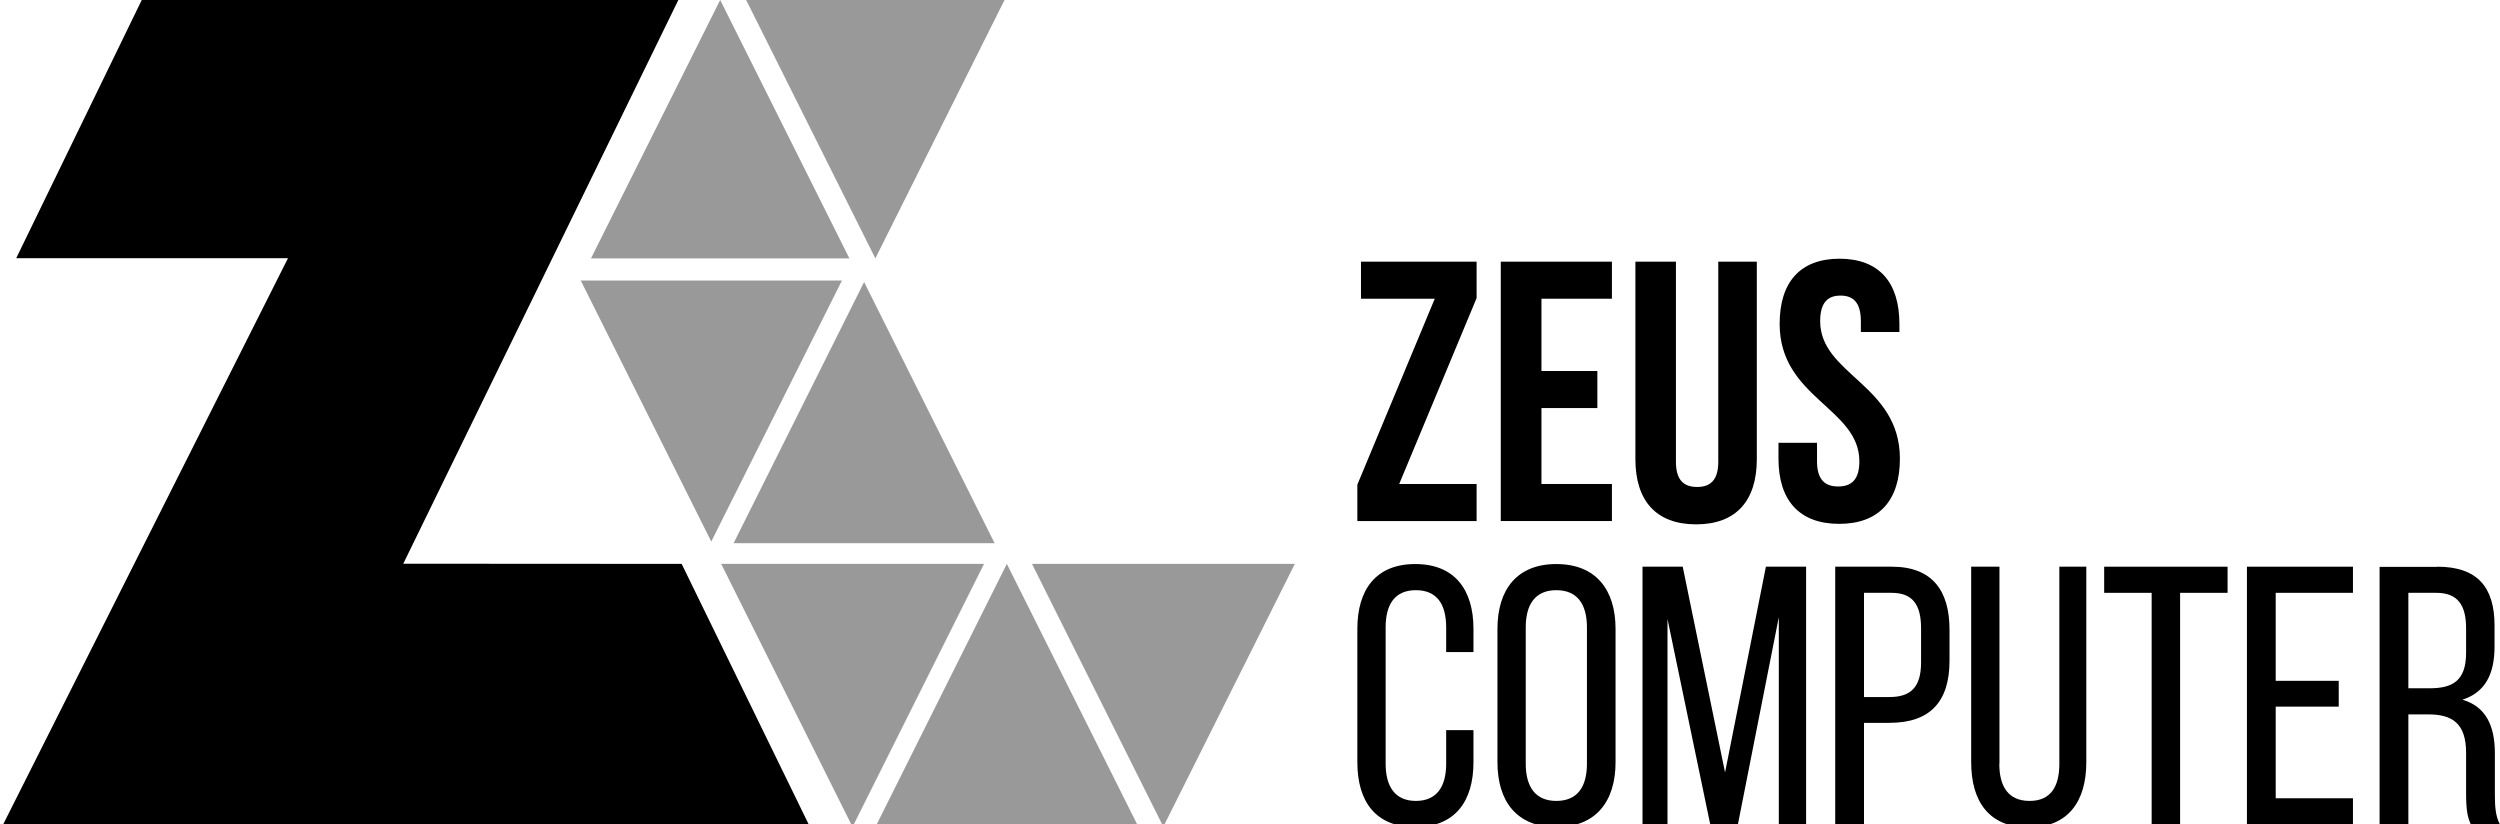
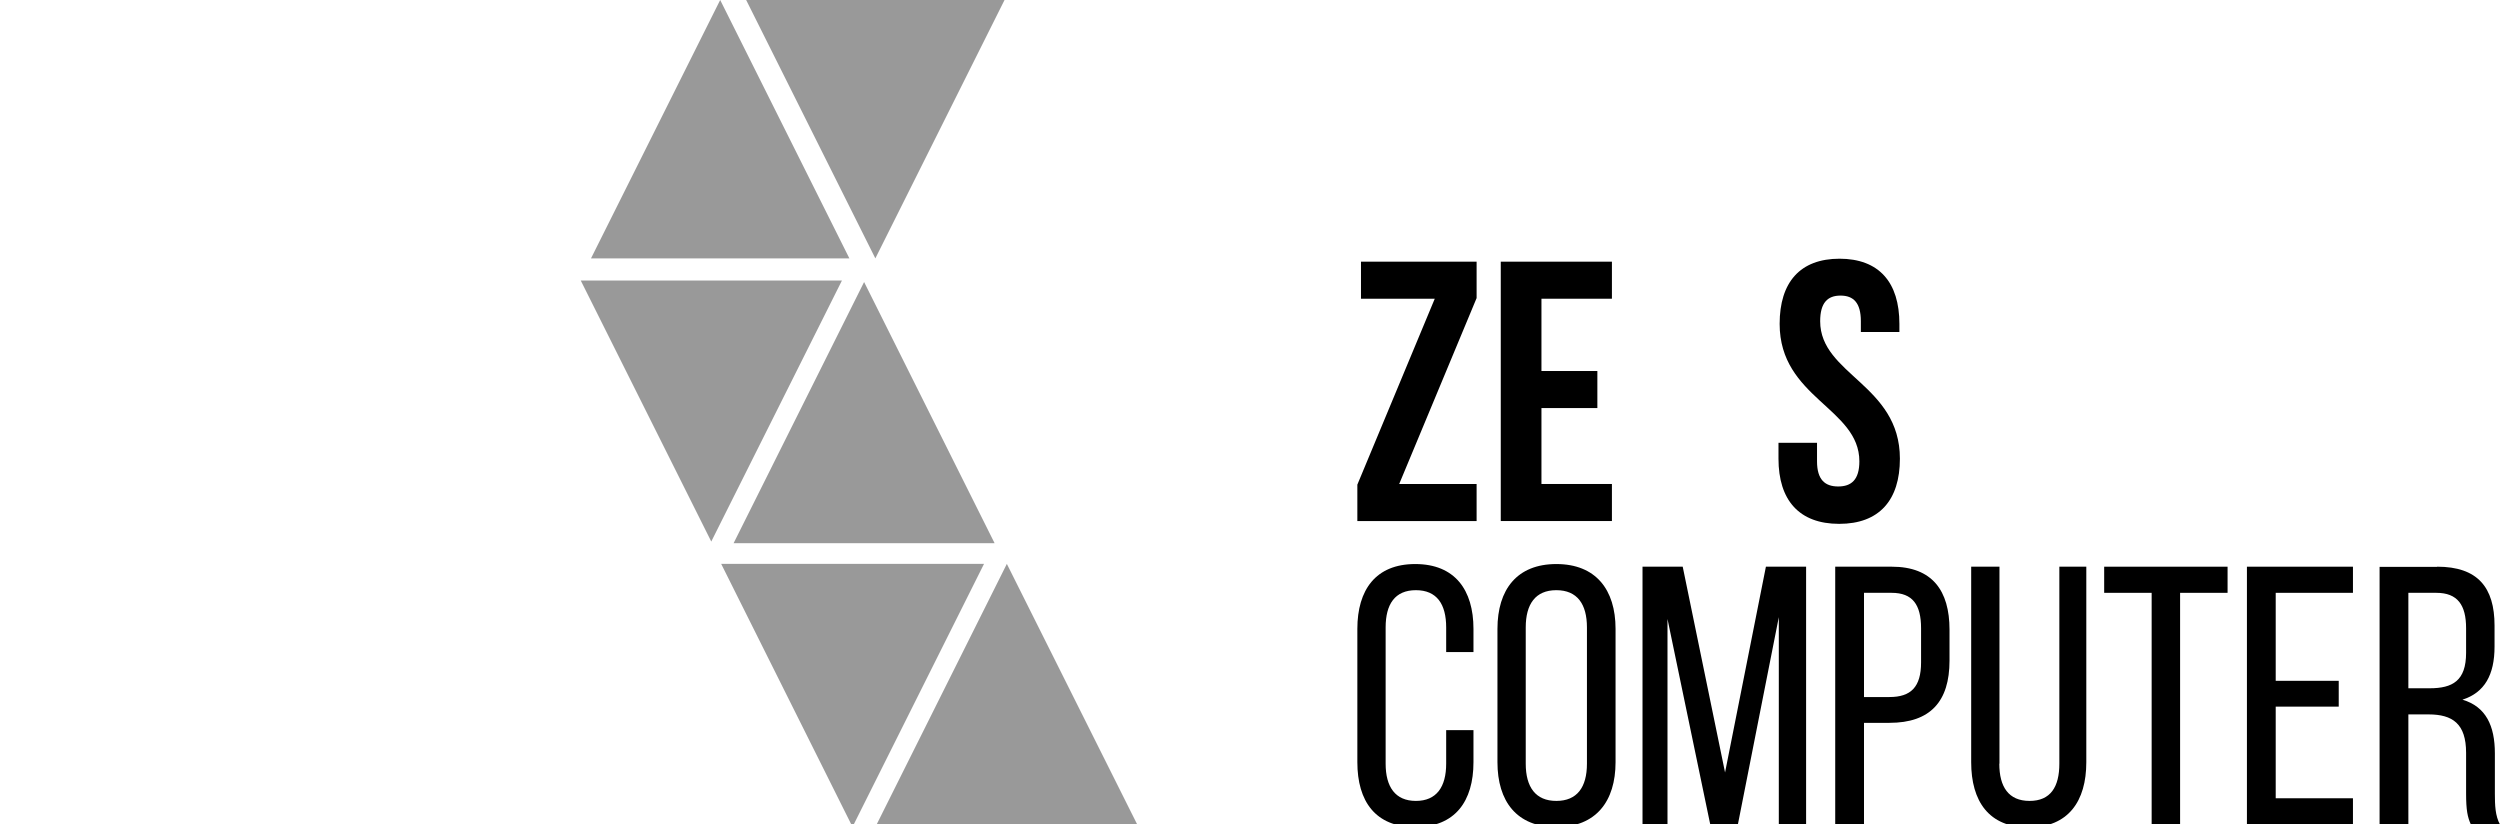
<svg xmlns="http://www.w3.org/2000/svg" id="Calque_1" baseProfile="tiny" version="1.2" viewBox="0 0 151.14 49.84">
  <g id="Logo_Zeus">
    <polygon points="45.11 0 60.73 0 52.92 15.62 45.11 0" fill="#999" />
    <polygon points="51.35 15.62 35.73 15.62 43.54 0 51.35 15.62" fill="#999" />
-     <polygon points="62.39 34.09 78.28 34.09 70.33 49.98 62.39 34.09" fill="#999" />
    <polygon points="68.82 49.98 52.93 49.98 60.87 34.09 68.82 49.98" fill="#999" />
    <polygon points="50.9 16.96 35.11 16.96 43 32.74 50.9 16.96" fill="#999" />
    <polygon points="59.49 34.09 43.6 34.09 51.54 49.99 59.49 34.09" fill="#999" />
    <polygon points="44.35 32.84 60.13 32.84 52.24 17.05 44.35 32.84" fill="#999" />
-     <polygon points=".98 15.61 8.57 0 41.01 0 24.38 34.08 41.21 34.09 48.96 49.98 .12 49.98 17.41 15.61 .98 15.61" />
    <g>
      <path d="M89.08,38.02v1.4h-1.65v-1.49c0-1.4-.56-2.25-1.83-2.25s-1.83.85-1.83,2.25v8.24c0,1.4.58,2.25,1.83,2.25s1.83-.85,1.83-2.25v-2.03h1.65v1.94c0,2.36-1.11,3.92-3.52,3.92s-3.5-1.56-3.5-3.92v-8.06c0-2.36,1.11-3.92,3.5-3.92s3.52,1.56,3.52,3.92Z" />
      <path d="M90.53,38.02c0-2.38,1.18-3.92,3.56-3.92s3.58,1.54,3.58,3.92v8.06c0,2.36-1.18,3.92-3.58,3.92s-3.56-1.56-3.56-3.92v-8.06ZM92.24,46.17c0,1.42.6,2.25,1.85,2.25s1.85-.82,1.85-2.25v-8.24c0-1.4-.58-2.25-1.85-2.25s-1.85.85-1.85,2.25v8.24Z" />
      <path d="M105.06,49.82h-1.67l-2.58-12.4v12.42h-1.51v-15.58h2.43l2.56,12.44,2.47-12.44h2.43v15.58h-1.65v-12.53l-2.47,12.51Z" />
      <path d="M114.37,34.26c2.45,0,3.49,1.45,3.49,3.81v1.87c0,2.47-1.16,3.76-3.63,3.76h-1.54v6.14h-1.74v-15.58h3.41ZM114.23,42.14c1.29,0,1.91-.6,1.91-2.09v-2.07c0-1.42-.51-2.14-1.78-2.14h-1.67v6.3h1.54Z" />
      <path d="M120.87,46.17c0,1.4.56,2.25,1.83,2.25s1.8-.85,1.8-2.25v-11.91h1.63v11.82c0,2.36-1.09,3.94-3.49,3.94s-3.47-1.58-3.47-3.94v-11.82h1.71v11.91Z" />
      <path d="M130.08,49.84v-14h-2.87v-1.58h7.46v1.58h-2.87v14h-1.71Z" />
      <path d="M141.39,41.16v1.56h-3.81v5.54h4.67v1.58h-6.41v-15.58h6.41v1.58h-4.67v5.32h3.81Z" />
      <path d="M147.34,34.26c2.45,0,3.47,1.25,3.47,3.56v1.27c0,1.71-.6,2.78-1.94,3.21,1.42.42,1.96,1.58,1.96,3.25v2.43c0,.69.02,1.34.31,1.87h-1.76c-.2-.45-.29-.85-.29-1.89v-2.45c0-1.76-.82-2.32-2.27-2.32h-1.22v6.66h-1.74v-15.58h3.47ZM146.89,41.61c1.38,0,2.2-.45,2.2-2.14v-1.49c0-1.4-.51-2.14-1.8-2.14h-1.69v5.77h1.29Z" />
    </g>
    <g>
      <path d="M89.27,15.82v2.2l-4.68,11.24h4.68v2.24h-7.21v-2.2l4.68-11.24h-4.46v-2.24h6.99Z" />
      <path d="M93.19,22.43h3.38v2.24h-3.38v4.59h4.26v2.24h-6.72v-15.68h6.72v2.24h-4.26v4.37Z" />
-       <path d="M101.32,15.82v12.1c0,1.12.49,1.52,1.28,1.52s1.28-.4,1.28-1.52v-12.1h2.33v11.94c0,2.51-1.25,3.94-3.67,3.94s-3.67-1.43-3.67-3.94v-11.94h2.46Z" />
      <path d="M111.2,15.64c2.4,0,3.63,1.43,3.63,3.94v.49h-2.33v-.65c0-1.12-.45-1.55-1.23-1.55s-1.23.43-1.23,1.55c0,3.23,4.82,3.83,4.82,8.31,0,2.51-1.25,3.94-3.67,3.94s-3.67-1.43-3.67-3.94v-.96h2.33v1.12c0,1.12.49,1.52,1.28,1.52s1.28-.4,1.28-1.52c0-3.23-4.82-3.83-4.82-8.31,0-2.51,1.23-3.94,3.63-3.94Z" />
    </g>
  </g>
</svg>